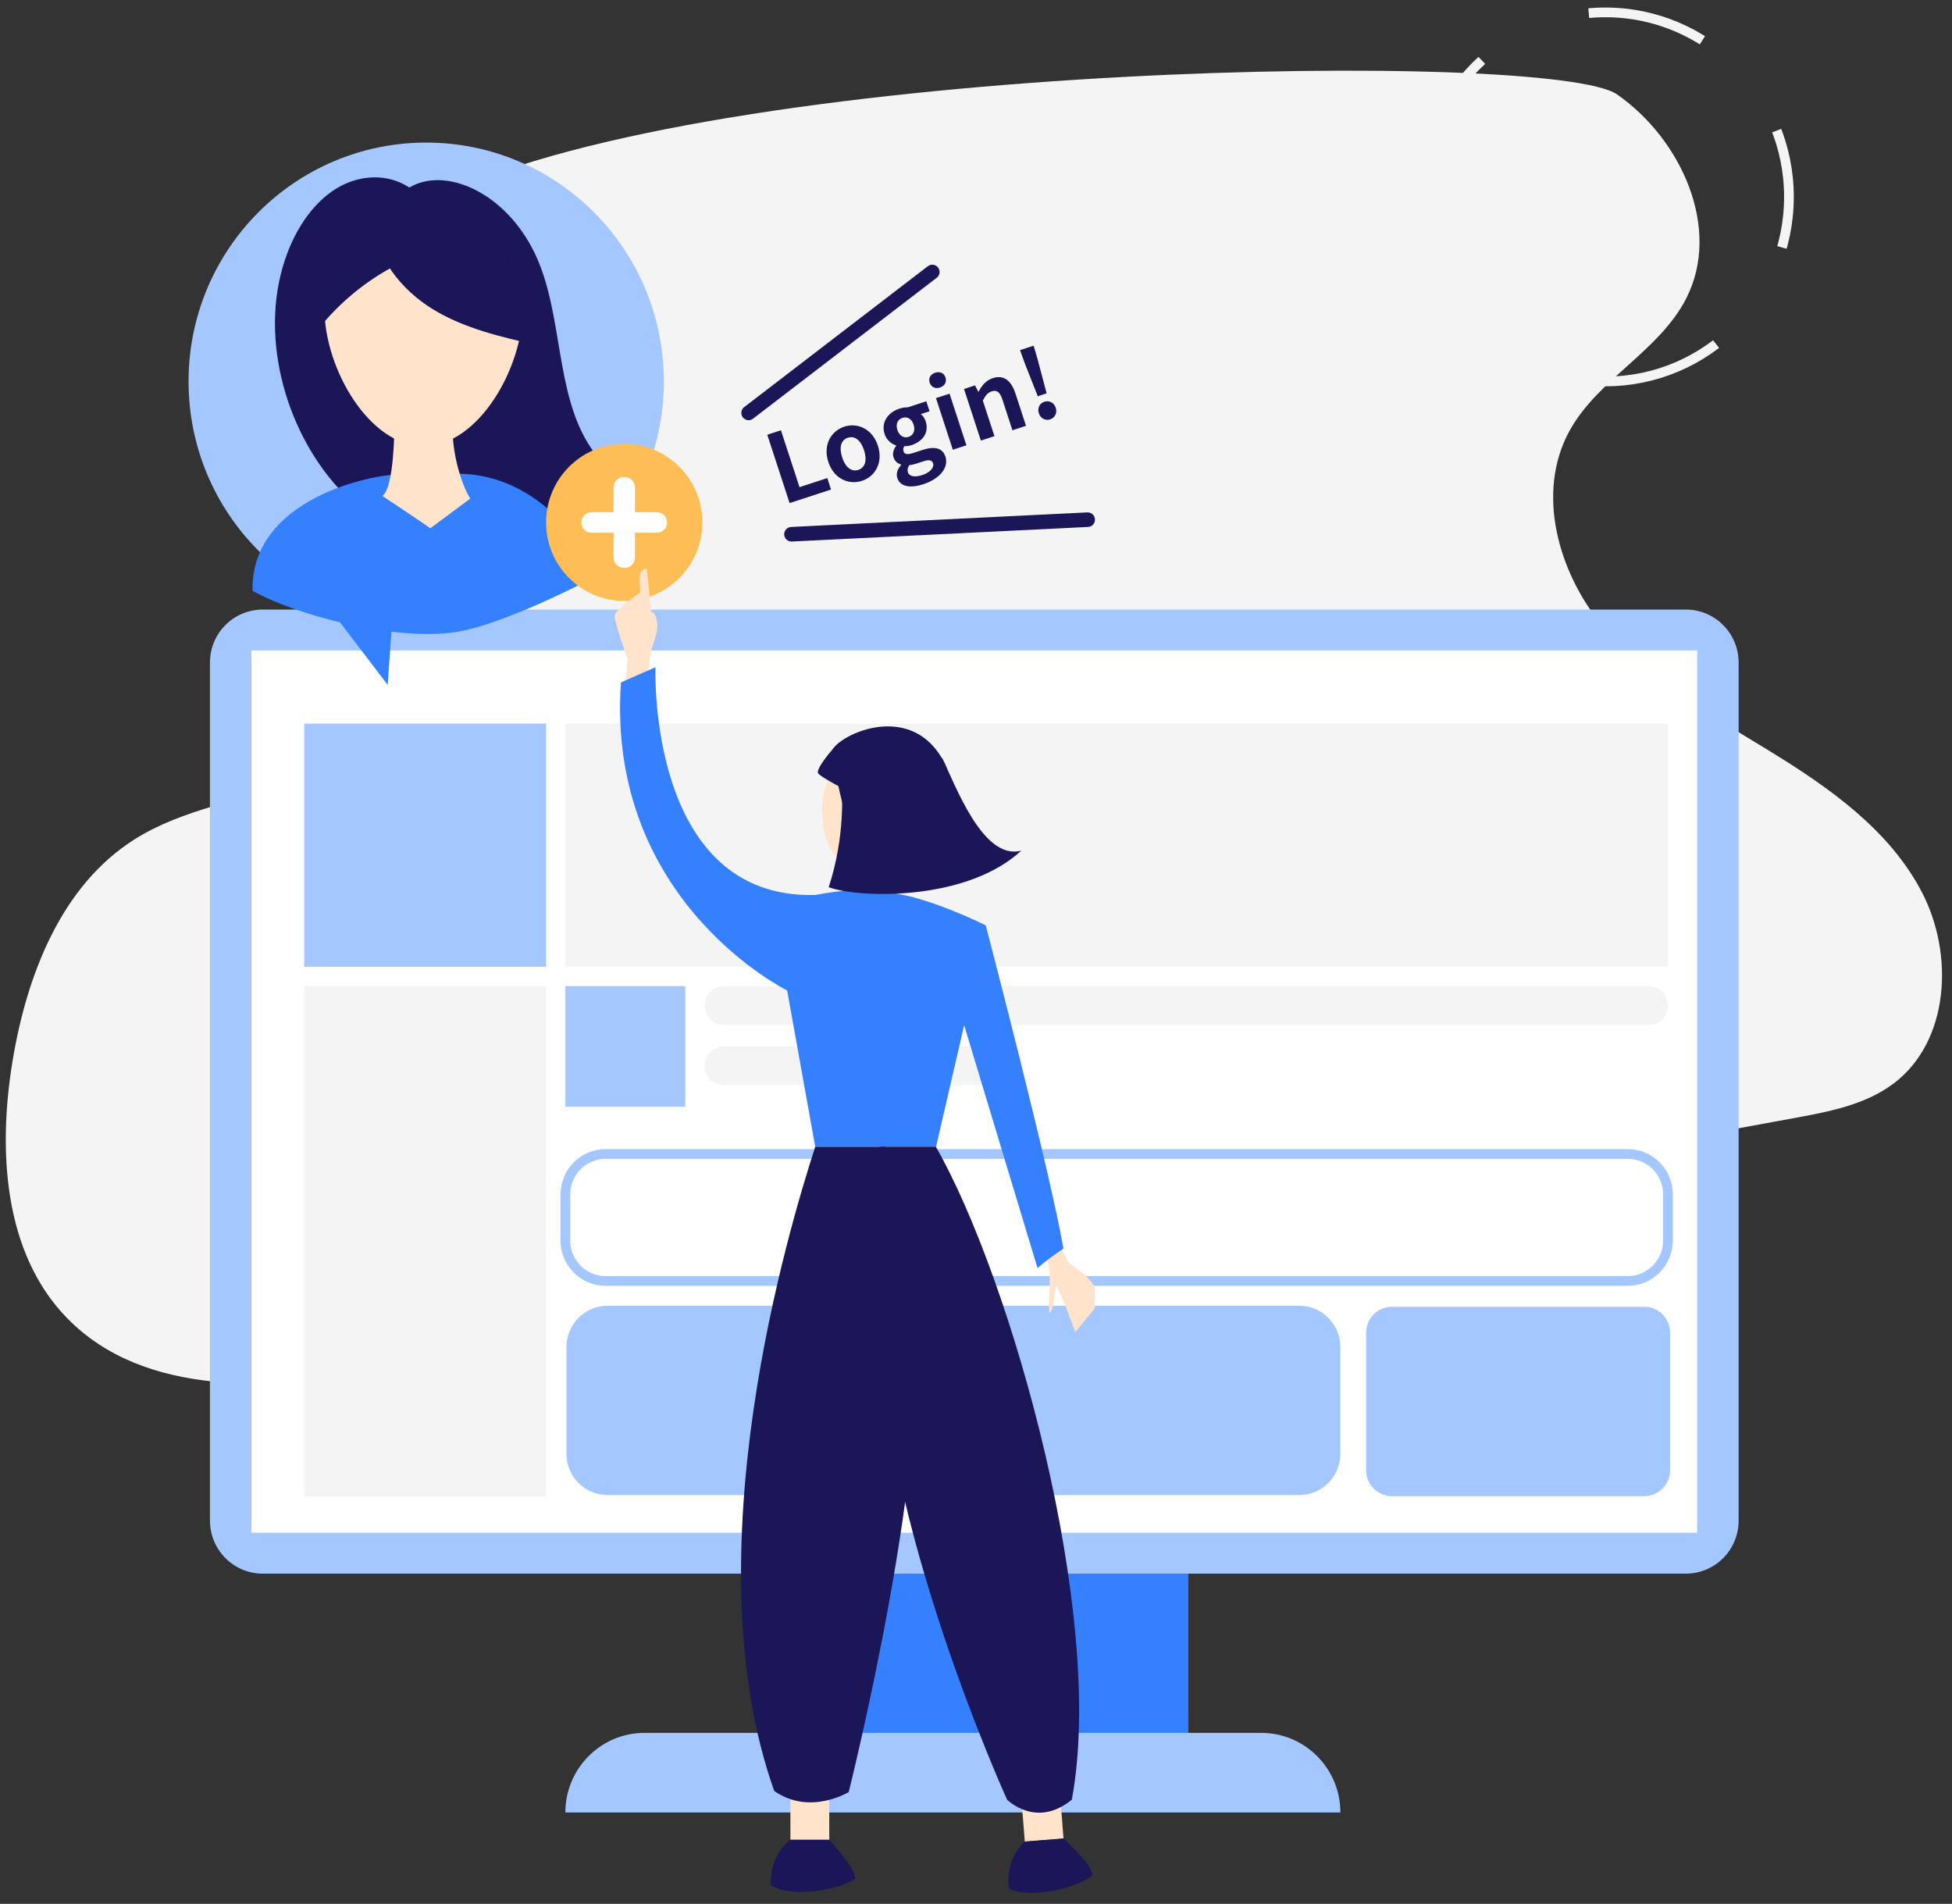
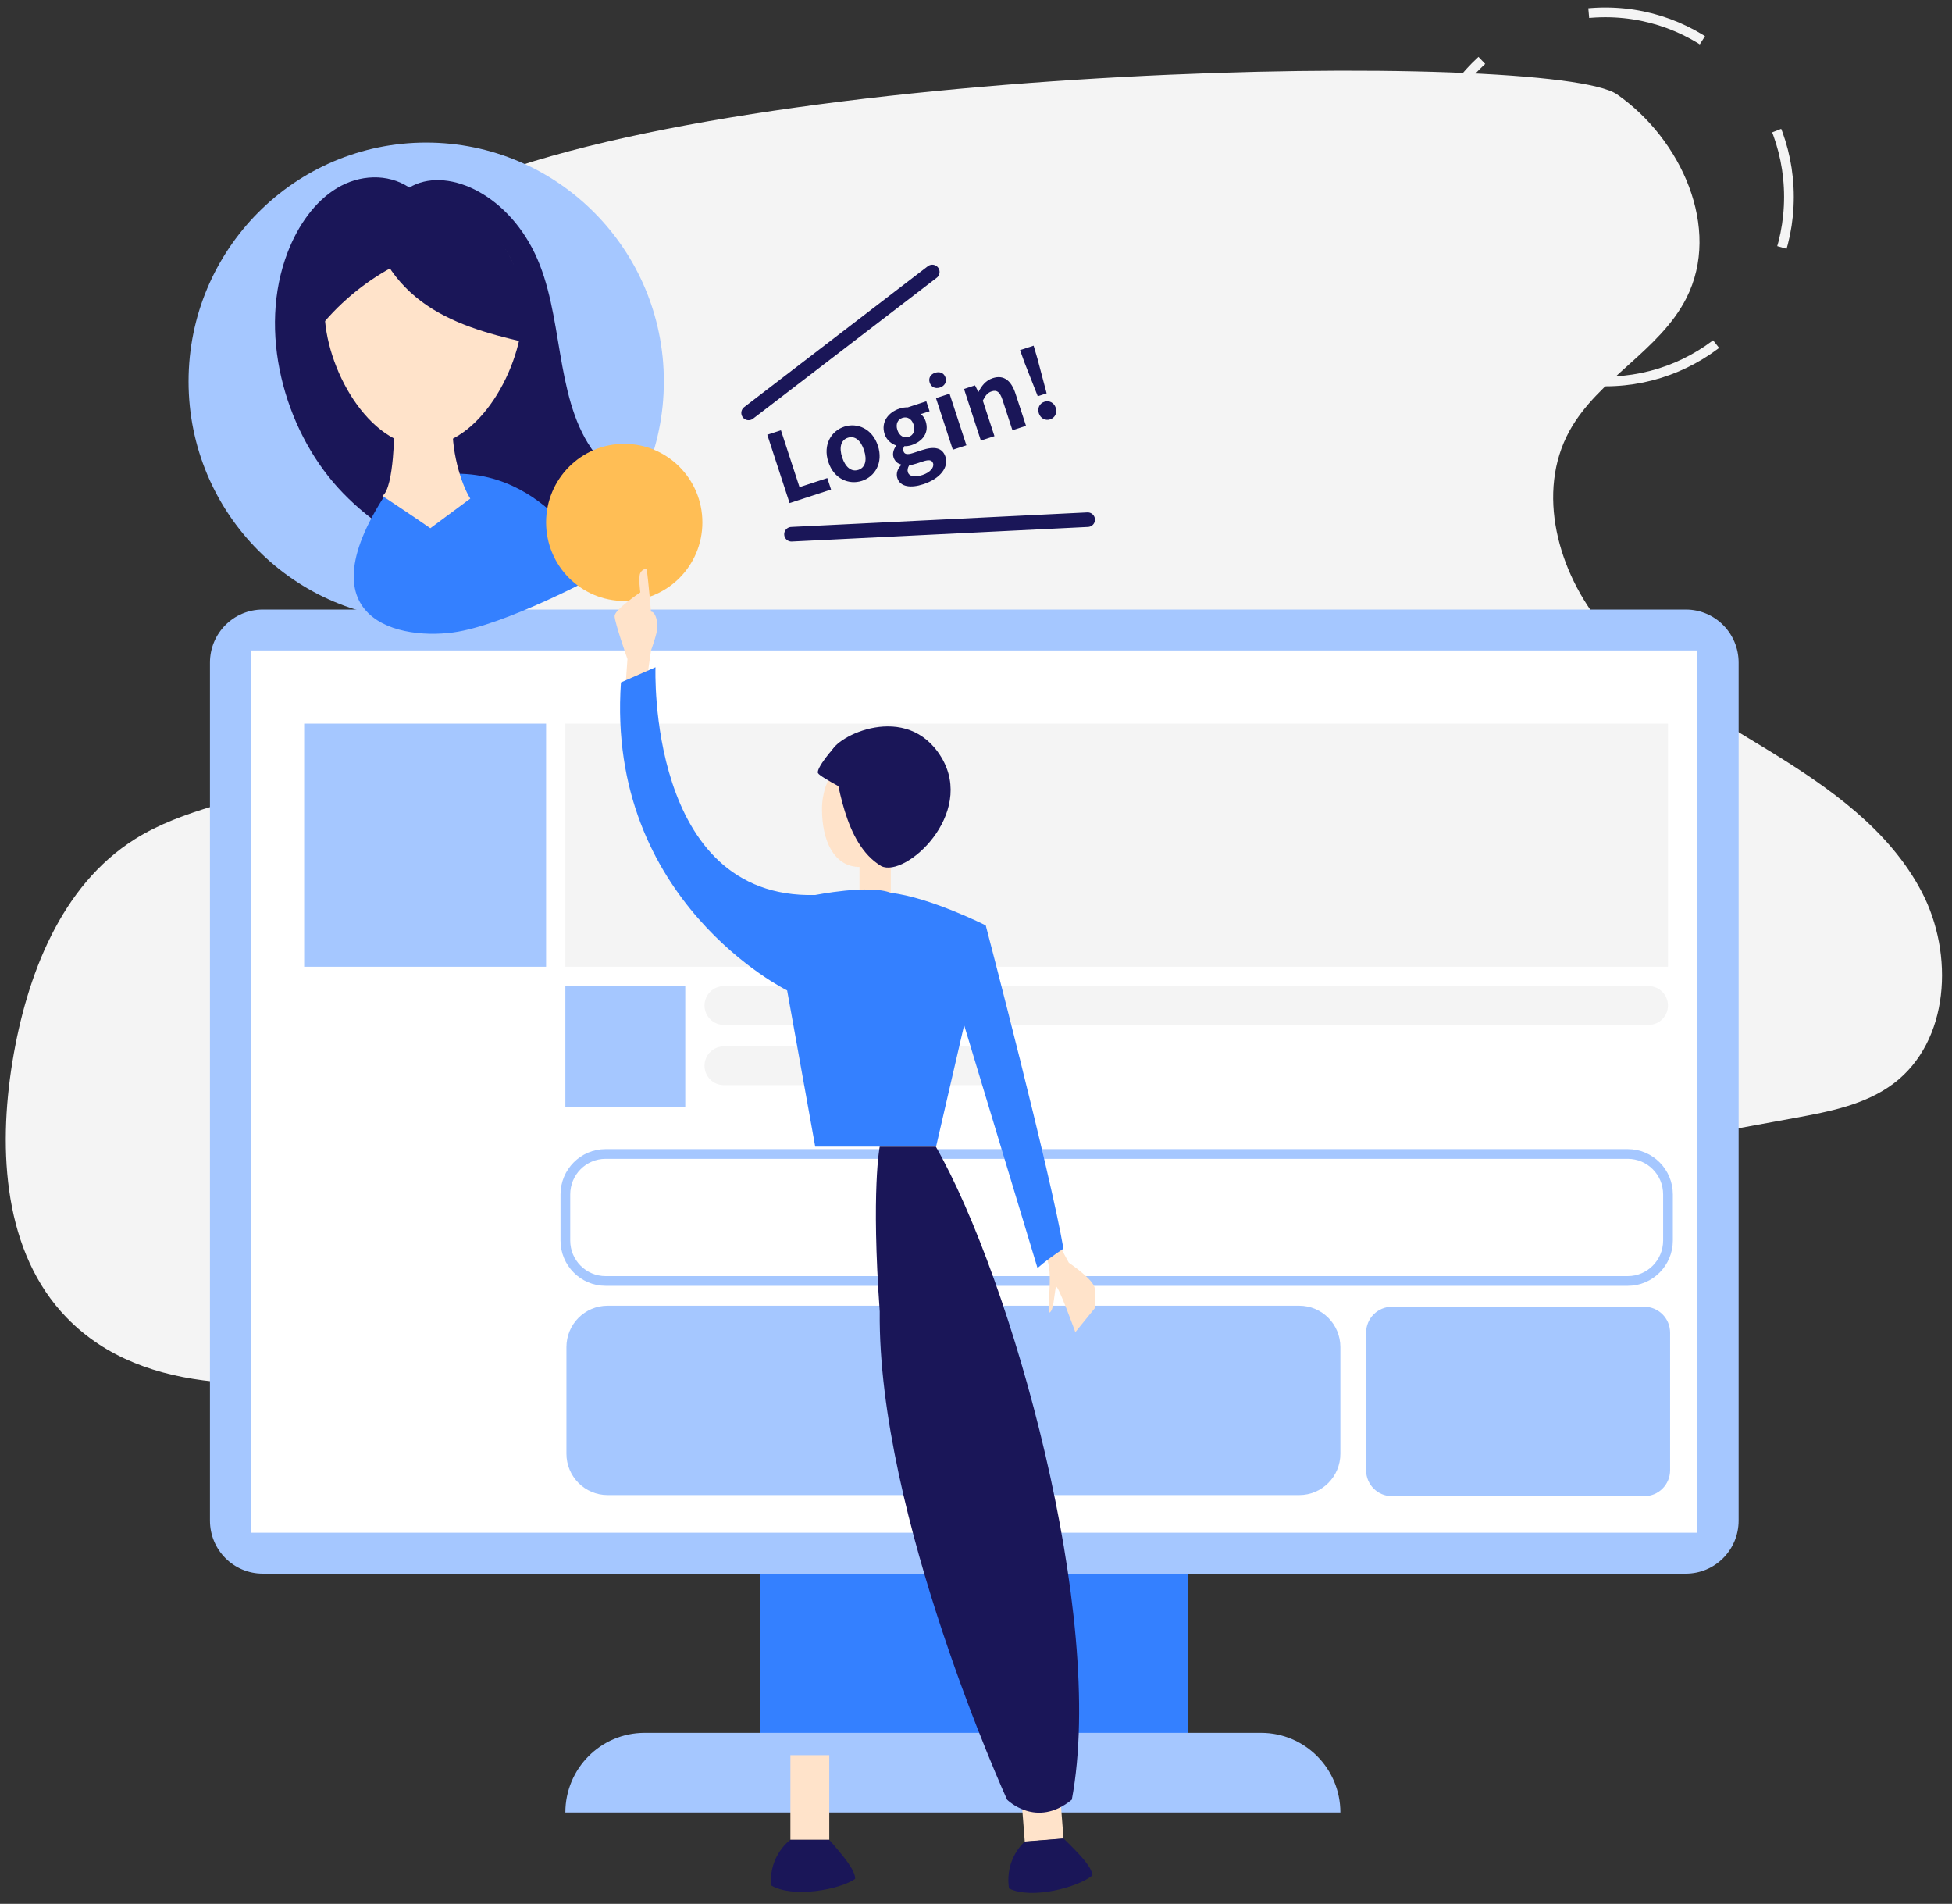
<svg xmlns="http://www.w3.org/2000/svg" width="201" height="196" viewBox="0 0 201 196" fill="none">
  <rect x="0" y="0" width="201" height="196" fill="#333333" stroke="none" />
  <g clip-path="url(#clip0_482_8099)">
    <path d="M165.305 39.27C175.745 39.27 184.209 30.764 184.209 20.273C184.209 9.781 175.745 1.275 165.305 1.275C154.864 1.275 146.4 9.781 146.4 20.273C146.4 30.764 154.864 39.27 165.305 39.27Z" stroke="#F4F4F4" stroke-miterlimit="10" stroke-dasharray="12.25 12.25" />
    <path d="M47.035 19.466C41.36 21.961 35.718 25 31.748 29.779C27.777 34.557 25.789 41.423 28.17 47.17C31.351 54.846 41.431 59.31 41.477 67.625C41.51 73.58 36.04 78.128 30.52 80.292C25 82.457 18.889 83.237 13.867 86.403C6.289 91.177 2.738 100.419 1.283 109.288C-0.227 118.495 0.386 128.978 6.869 135.658C14.927 143.961 28.254 143.024 39.66 141.254C54.883 138.892 70.037 136.116 85.189 133.34C118.406 127.257 151.622 121.171 184.839 115.088C188.401 114.434 192.105 113.721 195 111.536C200.747 107.194 201.232 98.233 197.892 91.835C194.552 85.436 188.373 81.09 182.235 77.328C176.098 73.566 169.616 70.008 165.02 64.454C160.423 58.9 158.137 50.677 161.616 44.354C164.563 38.997 170.895 36.135 173.655 30.678C177.292 23.489 173.106 14.309 166.508 9.718C159.907 5.128 77.019 6.291 47.035 19.466Z" fill="#F4F4F4" />
    <path d="M122.369 149.818H78.277V179.726H122.369V149.818Z" fill="#3480FF" />
    <path d="M27.053 62.753H173.594C176.595 62.753 179.029 65.197 179.029 68.214V156.544C179.029 159.559 176.597 162.005 173.594 162.005H27.053C24.053 162.005 21.619 159.562 21.619 156.544V68.214C21.619 65.197 24.051 62.753 27.053 62.753Z" fill="#A5C7FF" />
    <path d="M174.761 66.962H25.883V157.794H174.761V66.962Z" fill="white" />
    <path d="M66.372 178.397H129.864C134.368 178.397 138.021 182.068 138.021 186.594H58.215C58.215 182.068 61.868 178.397 66.372 178.397Z" fill="#A5C7FF" />
    <path d="M56.232 74.494H31.32V99.528H56.232V74.494Z" fill="#A5C7FF" />
    <path d="M169.767 105.51H74.529C73.433 105.51 72.545 104.617 72.545 103.516C72.545 102.415 73.433 101.522 74.529 101.522H169.767C170.863 101.522 171.751 102.415 171.751 103.516C171.751 104.617 170.863 105.51 169.767 105.51Z" fill="#F4F4F4" />
    <path d="M103.189 111.713H74.529C73.433 111.713 72.545 110.821 72.545 109.719C72.545 108.618 73.433 107.726 74.529 107.726H103.189C104.284 107.726 105.173 108.618 105.173 109.719C105.173 110.821 104.284 111.713 103.189 111.713Z" fill="#F4F4F4" />
    <path d="M70.562 101.522H58.217V113.929H70.562V101.522Z" fill="#A5C7FF" />
    <path d="M171.753 74.494H58.217V99.528H171.753V74.494Z" fill="#F4F4F4" />
-     <path d="M56.232 101.522H31.32V154.028H56.232V101.522Z" fill="#F4F4F4" />
    <path d="M167.611 131.874H62.359C60.071 131.874 58.217 130.011 58.217 127.711V122.964C58.217 120.664 60.071 118.801 62.359 118.801H167.613C169.901 118.801 171.755 120.664 171.755 122.964V127.711C171.753 130.011 169.899 131.874 167.611 131.874Z" stroke="#A5C7FF" stroke-miterlimit="10" />
    <path d="M133.785 153.917H62.563C60.222 153.917 58.326 152.01 58.326 149.659V138.682C58.326 136.329 60.224 134.424 62.563 134.424H133.783C136.124 134.424 138.02 136.331 138.02 138.682V149.659C138.022 152.01 136.124 153.917 133.785 153.917Z" fill="#A5C7FF" />
    <path d="M169.317 154.028H143.324C141.858 154.028 140.668 152.834 140.668 151.358V137.202C140.668 135.729 141.856 134.532 143.324 134.532H169.317C170.783 134.532 171.973 135.726 171.973 137.202V151.358C171.973 152.834 170.785 154.028 169.317 154.028Z" fill="#A5C7FF" />
    <path d="M43.887 63.861C57.402 63.861 68.358 52.851 68.358 39.27C68.358 25.689 57.402 14.679 43.887 14.679C30.372 14.679 19.416 25.689 19.416 39.27C19.416 52.851 30.372 63.861 43.887 63.861Z" fill="#A5C7FF" />
    <path d="M42.137 19.315C45.838 17.087 52.055 19.796 55.076 26.097C58.054 32.311 57.08 40.583 60.883 46.157C62.525 48.563 65.082 50.61 65.137 53.681C65.179 56.007 63.612 58.058 61.764 58.956C59.917 59.855 57.84 59.824 55.843 59.653C48.204 59.007 40.393 56.339 34.824 50.231C29.253 44.123 26.495 34.063 29.63 25.946C30.689 23.208 32.41 20.744 34.703 19.366C36.998 17.986 39.89 17.818 42.137 19.3" fill="#1A1658" />
-     <path d="M41.13 48.838C38.281 48.838 25.823 51.341 26.002 60.821C30.451 63.324 40.431 65.945 46.646 65.112C51.985 64.397 61.595 59.21 61.595 59.21C61.595 59.21 56.613 47.763 45.579 48.838C43.621 53.309 41.13 48.838 41.13 48.838Z" fill="#3480FF" />
+     <path d="M41.13 48.838C30.451 63.324 40.431 65.945 46.646 65.112C51.985 64.397 61.595 59.21 61.595 59.21C61.595 59.21 56.613 47.763 45.579 48.838C43.621 53.309 41.13 48.838 41.13 48.838Z" fill="#3480FF" />
    <path d="M40.61 43.849C40.61 43.849 40.61 50.225 39.375 51.055C42.94 53.413 44.311 54.381 44.311 54.381L48.425 51.332C47.466 49.808 46.368 46.204 46.641 43.155C43.489 43.572 40.61 43.849 40.61 43.849Z" fill="#FFE3CA" />
    <path d="M53.831 31.863C53.831 37.874 49.26 45.929 43.623 45.929C37.986 45.929 33.416 37.874 33.416 31.863C33.416 25.853 37.986 20.981 43.623 20.981C49.26 20.979 53.831 25.853 53.831 31.863Z" fill="#FFE3CA" />
    <path d="M38.441 22.592C38.597 26.44 41.287 29.821 44.558 31.826C47.83 33.831 51.648 34.704 55.389 35.544C54.695 32.269 53.954 28.944 52.301 26.037C50.647 23.133 47.916 20.66 44.624 20.146C42.671 19.843 40.669 20.242 38.804 20.893C37.008 21.522 35.226 22.439 34.089 23.972C32.133 26.609 32.563 30.26 33.083 33.505C35.226 30.918 37.898 28.773 40.883 27.245" fill="#1A1658" />
-     <path d="M39.919 70.507L40.662 59.973L31.982 60.094L39.919 70.507Z" fill="#3480FF" />
    <path d="M64.279 61.867C68.723 61.867 72.326 58.246 72.326 53.781C72.326 49.315 68.723 45.694 64.279 45.694C59.835 45.694 56.232 49.315 56.232 53.781C56.232 58.246 59.835 61.867 64.279 61.867Z" fill="#FFBE55" />
-     <path d="M60.915 52.733H63.179V50.165C63.179 49.583 63.651 49.108 64.231 49.108H64.328C64.907 49.108 65.379 49.583 65.379 50.165V52.733H67.643C68.223 52.733 68.695 53.207 68.695 53.79C68.695 54.372 68.223 54.846 67.643 54.846H65.379V57.398C65.379 57.981 64.907 58.455 64.328 58.455H64.231C63.651 58.455 63.179 57.981 63.179 57.398V54.846H60.915C60.335 54.846 59.863 54.372 59.863 53.79C59.863 53.205 60.333 52.733 60.915 52.733Z" fill="white" />
    <path d="M66.594 70.064L67.035 66.963C67.035 66.963 67.696 65.19 67.696 64.525C67.696 63.861 67.476 62.975 67.035 62.975C66.814 60.316 66.594 58.544 66.594 58.544C66.594 58.544 66.153 58.544 65.933 58.987C65.712 59.43 65.933 60.981 65.933 60.981C65.933 60.981 63.287 62.753 63.287 63.418C63.287 64.082 64.61 67.849 64.61 67.849L64.389 70.95L66.594 70.064Z" fill="#FFE3CA" />
    <path d="M108.726 127.541L110.06 129.998C110.06 129.998 112.727 131.786 112.727 132.679C112.727 133.571 112.727 134.688 112.727 134.688L110.728 137.145C110.728 137.145 108.951 132.231 108.728 132.455C108.506 133.571 108.506 134.912 108.063 135.135C107.84 133.795 108.508 130.445 107.617 129.329C106.727 128.21 108.726 127.541 108.726 127.541Z" fill="#FFE3CA" />
    <path d="M105.523 189.597L109.512 189.282L108.833 180.598L104.844 180.913L105.523 189.597Z" fill="#FFE3CA" />
    <path d="M109.517 189.269C111.208 190.928 112.418 192.175 112.489 193.066C111.025 194.302 106.219 195.576 103.899 194.415C103.434 191.316 105.529 189.581 105.529 189.581L109.517 189.269Z" fill="#1A1658" />
    <path d="M81.389 189.405L85.391 189.405L85.391 180.694L81.389 180.694L81.389 189.405Z" fill="#FFE3CA" />
-     <path d="M83.947 118.048C81.279 126.311 71.057 160.036 79.725 184.379C83.391 186.947 87.393 184.49 87.393 184.49C87.393 184.49 96.394 148.645 93.949 134.127C91.504 119.61 91.171 118.048 91.171 118.048H83.947V118.048Z" fill="#1A1658" />
    <path d="M88.501 91.917L91.725 91.917L91.725 84.994L88.501 84.994L88.501 91.917Z" fill="#FFE3CA" />
    <path d="M84.641 83.299C84.641 86.586 85.895 89.254 88.532 89.254C91.168 89.254 94.191 86.589 94.191 83.299C94.191 80.011 92.052 77.344 89.416 77.344C86.779 77.344 84.641 80.011 84.641 83.299Z" fill="#FFE3CA" />
    <path d="M85.613 77.432C86.321 80.277 86.852 86.852 90.743 89.163C93.219 90.408 100.472 83.83 96.934 77.964C93.395 72.098 85.966 75.833 85.613 77.432Z" fill="#1A1658" />
    <path d="M91.724 91.917C95.725 92.365 101.504 95.267 101.504 95.267C101.504 95.267 108.17 120.728 109.504 128.544C107.504 129.885 106.836 130.554 106.836 130.554L99.279 105.54L96.389 118.045H83.944L81.054 101.966C81.054 101.966 62.385 92.81 63.94 70.253C67.496 68.689 67.496 68.689 67.496 68.689C67.496 68.689 66.607 92.586 83.942 92.138C83.946 92.141 89.502 91.024 91.724 91.917Z" fill="#3480FF" />
    <path d="M96.365 118.048C104.143 131.673 113.922 166.288 110.366 185.274C106.7 188.289 103.7 185.274 103.7 185.274C103.7 185.274 90.364 156.018 90.587 135.022C89.698 122.516 90.585 118.048 90.585 118.048H96.365V118.048Z" fill="#1A1658" />
    <path d="M85.39 189.405C86.946 191.193 88.057 192.531 88.057 193.426C86.501 194.543 81.611 195.436 79.389 194.095C79.166 190.969 81.388 189.405 81.388 189.405H85.39Z" fill="#1A1658" />
-     <path d="M97.016 78.039C98.339 80.698 101.205 88.673 105.173 87.565C99.441 92.882 88.198 92.439 85.332 91.332C87.096 86.014 86.677 81.158 86.677 81.158L97.016 78.039Z" fill="#1A1658" />
    <path d="M86.434 76.488C85.773 76.931 84.009 79.147 84.23 79.59C84.45 80.033 88.419 82.027 88.419 82.027L86.434 76.488Z" fill="#1A1658" />
    <path d="M81.305 51.791L85.574 50.397L85.189 49.218L82.327 50.152L80.415 44.297L79.008 44.756L81.305 51.791ZM88.76 49.503C90.091 49.068 90.972 47.644 90.398 45.886C89.82 44.118 88.268 43.489 86.937 43.923C85.597 44.361 84.716 45.785 85.293 47.553C85.867 49.312 87.419 49.941 88.76 49.503ZM88.39 48.372C87.658 48.611 87.045 48.086 86.719 47.087C86.39 46.08 86.578 45.303 87.31 45.064C88.032 44.828 88.643 45.344 88.972 46.352C89.298 47.35 89.113 48.136 88.39 48.372ZM95.06 49.854C96.838 49.274 97.705 48.096 97.354 47.022C97.047 46.081 96.216 45.921 94.933 46.34L94.02 46.638C93.402 46.84 93.131 46.75 93.041 46.474C92.969 46.256 93.018 46.114 93.117 45.934C93.382 45.942 93.632 45.902 93.841 45.834C94.992 45.458 95.709 44.561 95.314 43.354C95.209 43.031 95.008 42.77 94.806 42.636L95.719 42.338L95.384 41.312L93.463 41.939C93.217 41.925 92.916 41.97 92.612 42.07C91.49 42.436 90.681 43.437 91.091 44.691C91.296 45.319 91.812 45.708 92.27 45.853L92.282 45.891C92.024 46.228 91.876 46.676 92.006 47.075C92.149 47.512 92.451 47.729 92.786 47.82L92.801 47.867C92.394 48.295 92.255 48.772 92.401 49.218C92.705 50.15 93.815 50.261 95.06 49.854ZM93.562 44.978C93.096 45.13 92.608 44.89 92.403 44.263C92.198 43.636 92.457 43.172 92.922 43.02C93.398 42.865 93.871 43.089 94.076 43.717C94.281 44.344 94.028 44.826 93.562 44.978ZM94.99 48.899C94.21 49.153 93.635 49.068 93.489 48.621C93.418 48.402 93.454 48.159 93.636 47.879C93.845 47.874 94.07 47.821 94.393 47.716L95.039 47.505C95.61 47.318 95.958 47.32 96.082 47.701C96.215 48.109 95.788 48.638 94.99 48.899ZM98.114 46.3L99.512 45.844L97.776 40.53L96.379 40.987L98.114 46.3ZM96.79 39.895C97.275 39.737 97.508 39.324 97.356 38.858C97.207 38.402 96.778 38.216 96.293 38.374C95.808 38.532 95.582 38.933 95.731 39.389C95.883 39.855 96.305 40.053 96.79 39.895ZM101.001 45.357L102.399 44.901L101.203 41.241C101.469 40.734 101.676 40.434 102.113 40.292C102.627 40.124 102.954 40.322 103.228 41.158L104.252 44.295L105.65 43.839L104.566 40.522C104.131 39.191 103.367 38.557 102.226 38.929C101.504 39.165 101.076 39.726 100.769 40.331L100.741 40.34L100.397 39.674L99.266 40.044L101.001 45.357ZM106.86 40.793L107.772 40.495L106.826 36.922L106.433 35.588L105.035 36.044L105.505 37.353L106.86 40.793ZM108.132 43.175C108.636 43.011 108.88 42.5 108.709 41.977C108.538 41.454 108.043 41.195 107.539 41.36C107.045 41.521 106.799 42.023 106.969 42.545C107.14 43.068 107.638 43.337 108.132 43.175Z" fill="#1A1658" />
    <path d="M81.5 55L112 53.5" stroke="#1A1658" stroke-width="1.5" stroke-linecap="round" />
    <path d="M77.084 42.508L95.999 28" stroke="#1A1658" stroke-width="1.5" stroke-linecap="round" />
  </g>
  <defs>
    <clipPath id="clip0_482_8099">
      <rect width="200" height="195" fill="white" transform="translate(0.5 0.5)" />
    </clipPath>
  </defs>
</svg>